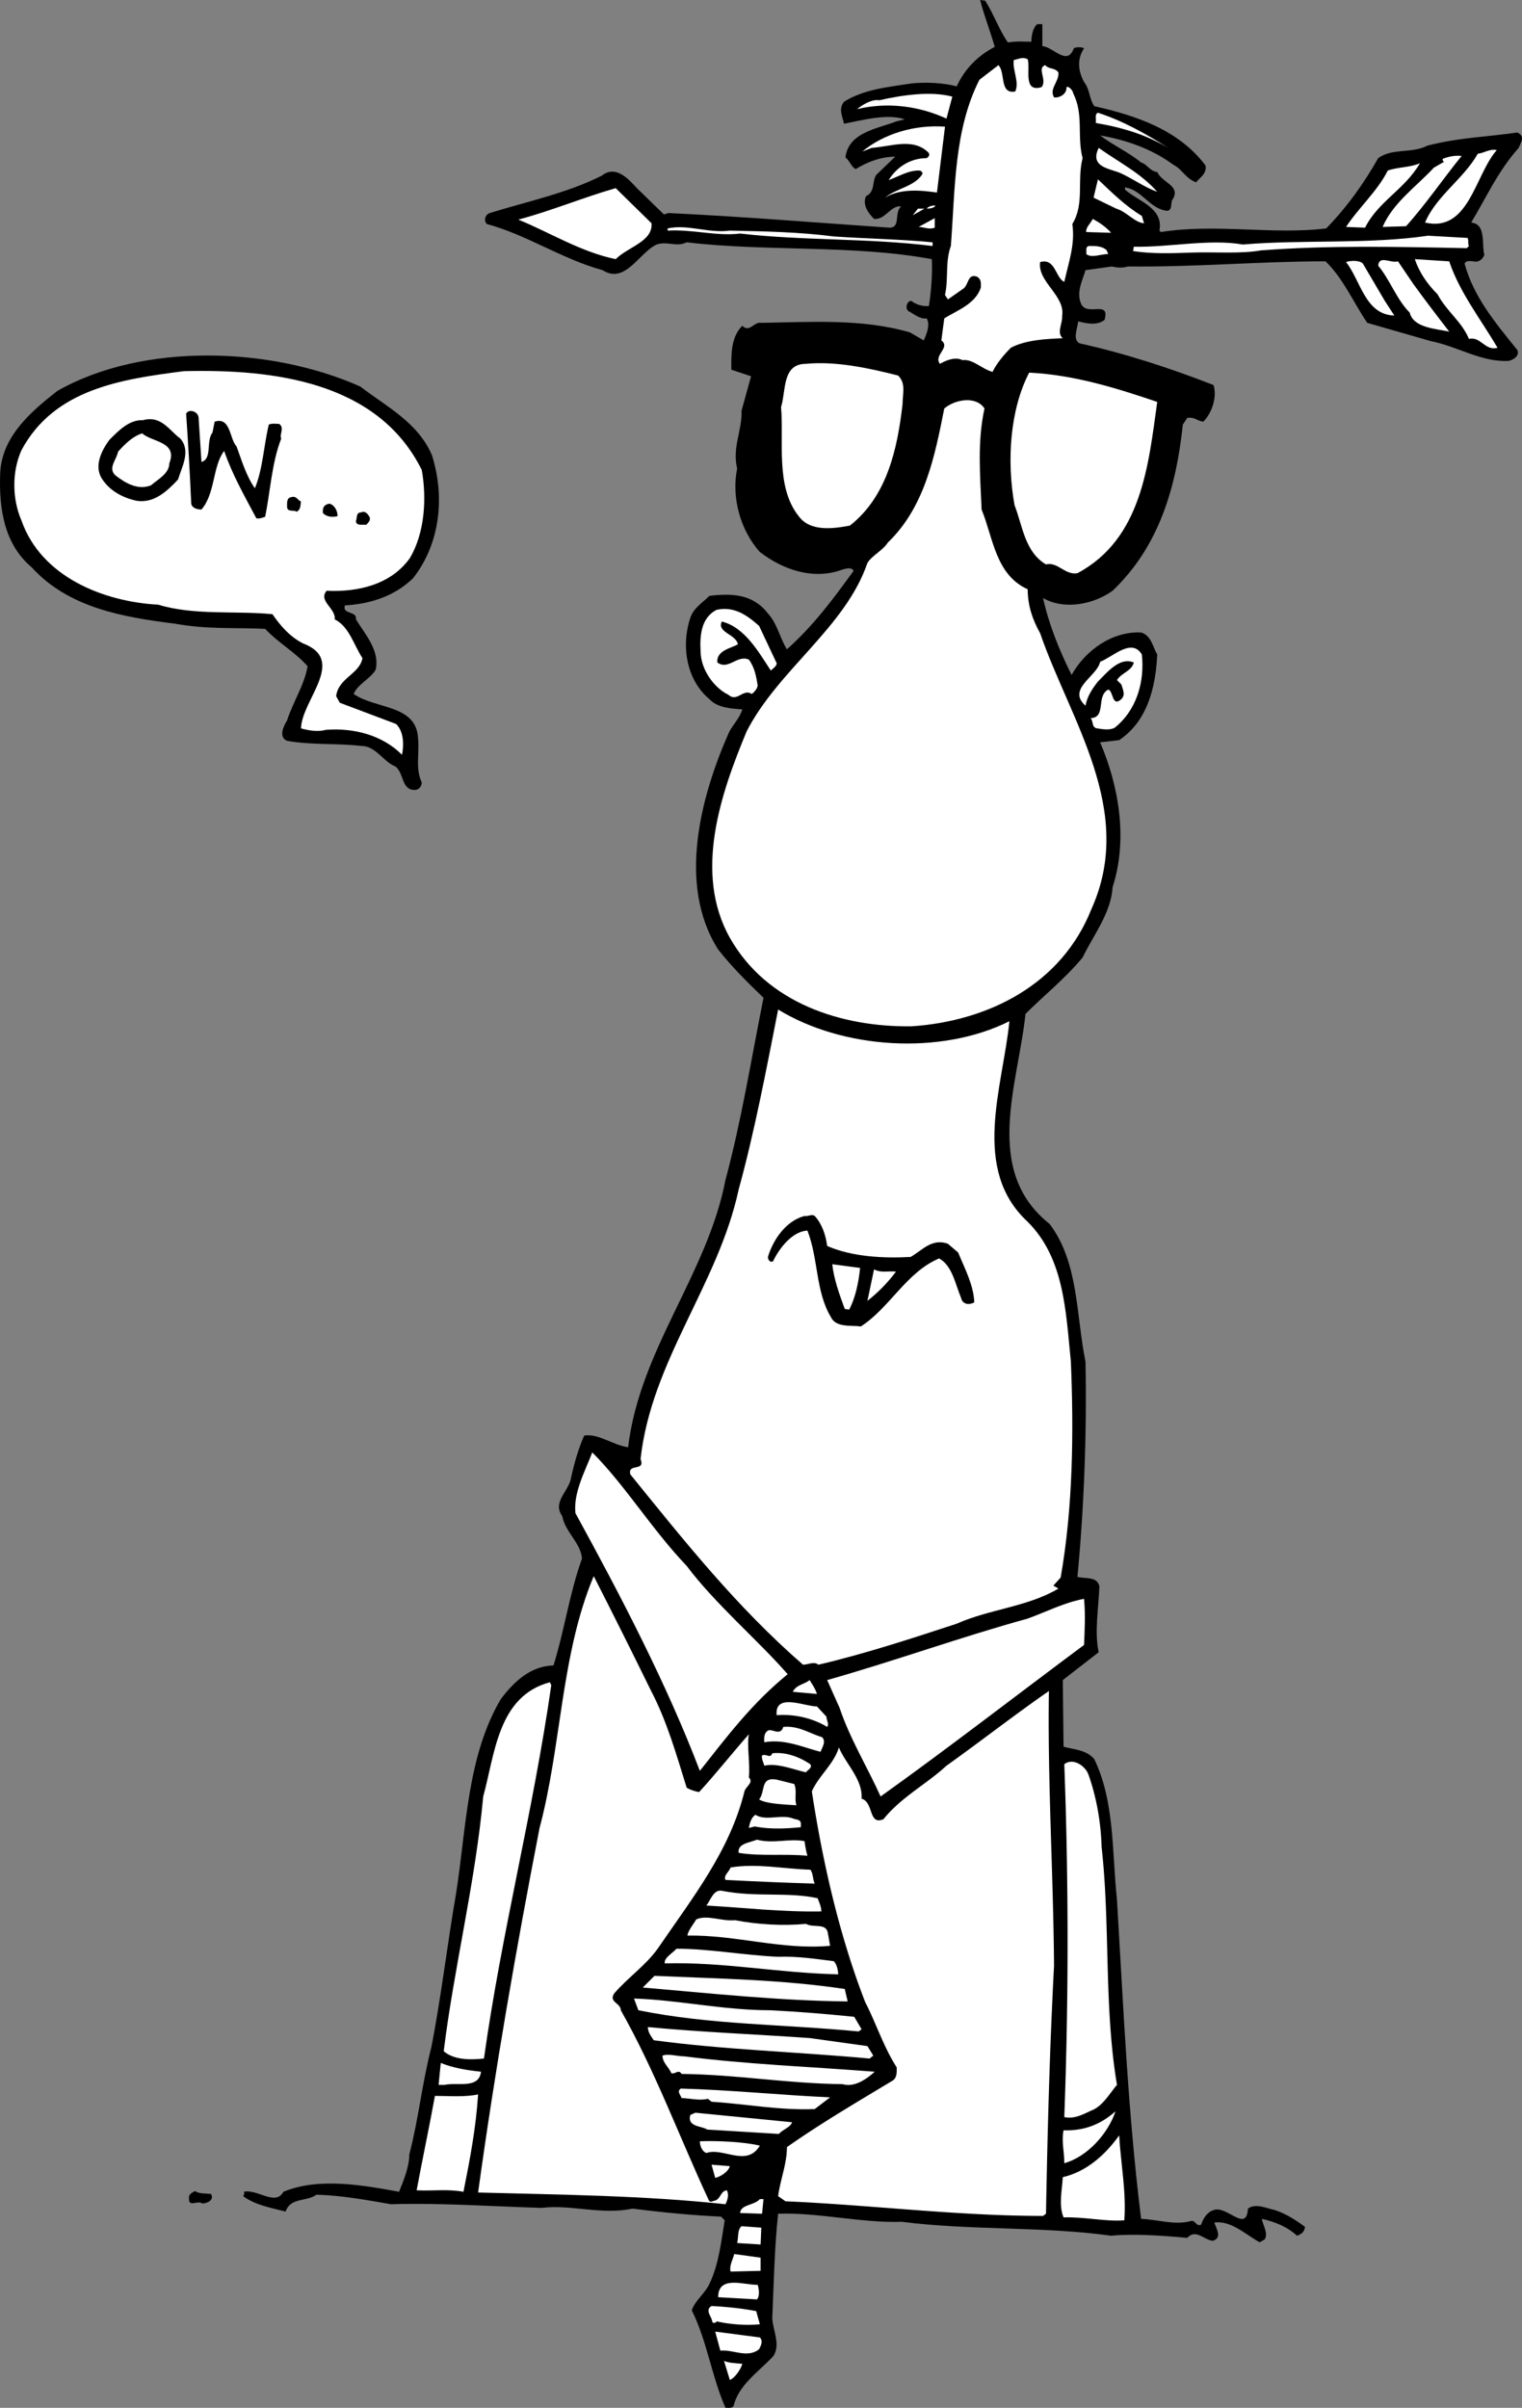
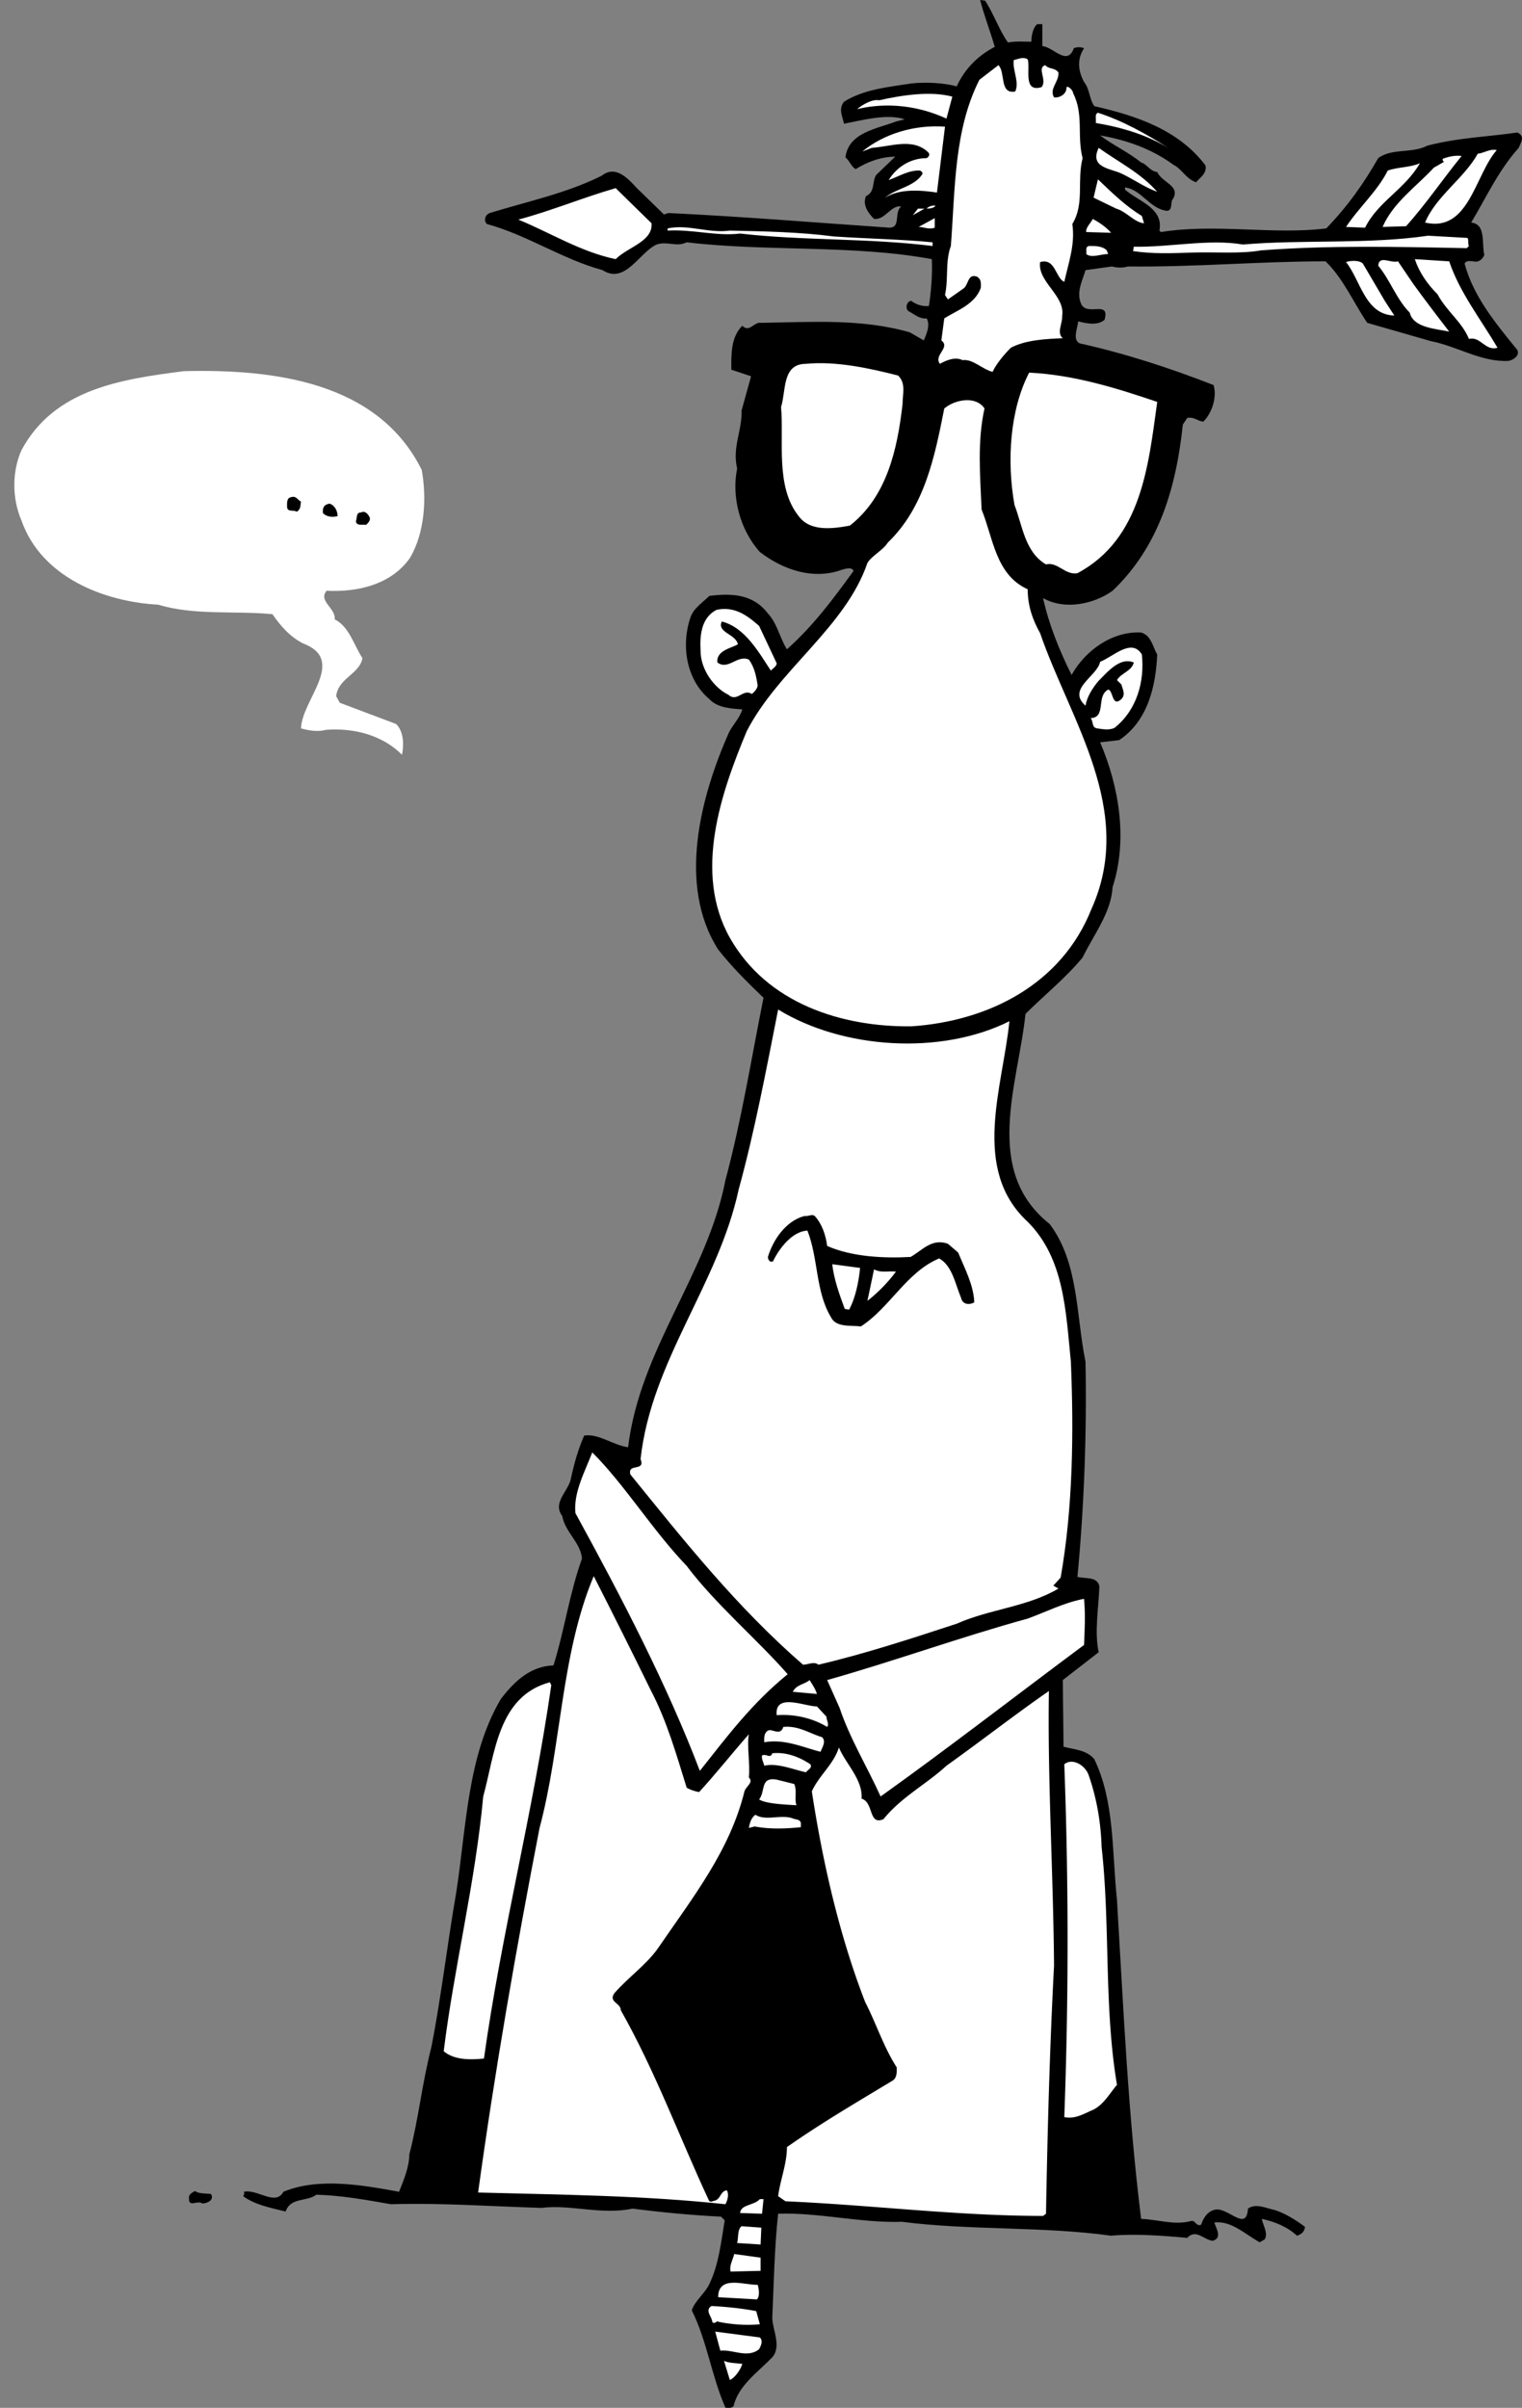
<svg xmlns="http://www.w3.org/2000/svg" width="207.977" height="328.917">
  <rect width="100%" height="100%" fill="#808080" stroke="none" />
  <path d="M134.632.102c1.2 1.898 1.899 4 3.098 5.699 1.203-.2 2-.102 3.203-.102 0-.797.2-1.898.797-2.398h.703v3c1.5.101 3.398 2.8 4.297.3.3-.199 1.101-.199 1.402 0-1 1.5-.8 3.098 0 4.598.8 1 .7 2.301 1.399 3.301 5.699 1.3 11.5 3.2 15.199 8.102.203 1.097-.7 1.597-1.297 2.3-1.402-.5-1.902-1.8-3.102-2.402-3-2.2-6.5-3.398-10-4 1.7 1.3 3.899 2.3 5.602 3.7.797.202 1.2 1.202 2.2 1.3.698 1.5 3.097 1.8 2.198 3.602-.5.5 0 1.5-.8 1.699-2.399-.2-3.5-2.899-5.801-3.2v.301c1.8 1.598 5.3 2.5 4.703 5.598l.2.2c7.398-1.2 15.398.402 22.597-.5 2.902-3 5.101-6.098 7.101-9.598 1.899-1.403 4.602-.602 6.7-1.7 4.199-1.101 8.199-1.203 12.3-1.8 1.2.5.399 1.5.2 2.097-2.801 3.102-4.5 6.903-6.5 10.203 2.101.2 1.402 3 1.8 4.399-.199.601-.8 1.101-1.5.898-.398 0-.898-.199-1.199.301 1.2 4.5 4.2 8.102 7.2 11.8.398.802-.602 1.4-1.2 1.5-3.7.2-7-2-10.601-2.698l-8.7-2.5c-1.898-2.801-3.3-6.102-5.699-8.403-9.101 0-17.7.801-27 .703-.7.2-1.402.2-2.2 0l-3.6.5c-.399 1.399-1.301 3-.602 4.598.8 1.8 4-.598 3.203 2.2-1 .8-2.402.5-3.602.202-.101 1-.8 2.5.2 3 6.3 1.399 12.402 3.399 18.3 5.7.5 1.597-.199 3.8-1.398 5-.902-.102-1.203-.7-2.203-.5l-.598.898c-.902 8.5-3.2 16.602-9.601 22.7-2.5 1.8-6.5 2.702-9.5 1 .8 3.6 2.199 7.1 3.902 10.5 1.898-3.4 5.598-6 9.5-5.798 1.398.399 1.598 2 2.2 3-.2 4.399-1.302 9.098-5.2 11.7l-2.602.3c2.602 6.098 3.801 13.297 1.7 19.797-.2 3.5-2.598 6.5-4.098 9.602-2.402 2.898-5.203 5.101-7.8 7.699-1 9.602-5.903 21.402 3.3 28.7 4 5.3 3.598 12.5 4.898 18.8.2 9.602-.199 20-1.101 29.402 1.101.297 2.703-.101 3 1.297-.098 2.903-.7 6.203-.098 9l-4.902 3.801.101 9.102c1.399.398 3.102.398 4.2 1.699 2.8 5.8 2.402 12.601 3.101 19.199.899 15 1.5 29.102 3.3 43.602 2.4.097 4.5.898 6.798.3.601-.203.703.797 1.402.5.3-.902.8-1.703 1.7-2 1.8-.703 4.5 3.2 4.699-.203 1.101-.797 2.601 0 3.699.203 1.5.5 2.902 1.399 4.101 2.297-.101.703-.5 1-1.101 1.203-1.297-1.203-3-1.902-4.797-2.3.098.8.898 1.898.398 2.8l-.699.399c-2-1.102-3.902-3-6.2-2.7.298.899 1.099 2.098-.202 2.5-1.2-.101-2.297-1.699-3.5-.402-3.2-.297-7.2-.597-10.399-.297-9.398-1.3-19.3-.703-28.601-1.902-5.399.2-11.5-1.3-16.899-1.098-.5 4.598-.601 9.7-.8 14.297.101 1.703 1.199 3.703.101 5.203-2.101 2.2-4.7 3.899-5.402 6.797-.297.301-.7.203-1.098.203-1.902-4.3-2.5-9.101-4.601-13.3.402-1.301 1.8-2.301 2.402-3.602 1.297-2.7 1.598-5.7 2.098-8.7l-.5-.5c-4.098-.198-8.2-.6-12.098-1.1-4.203.902-8.5-.598-12.402-.098-6.899-.2-13.598-.7-20.598-.5-3.5-.602-6.703-1.2-10.203-1.301-1.297 1-3.5.3-4.2 2.3-2-.5-4.199-.902-5.8-2.101.101-.2.203-.3.101-.598 1.899-.402 4.301 2 5.399 0 4.8-2 10.902-.902 15.8 0 .602-1.5 1.403-3.402 1.403-5.101 1.297-5 1.7-9.5 3-14.602 1.297-6.5 2.2-14.199 3.398-21.097 1.399-8.903 1.5-18.7 6.102-26.5 1.898-2.5 4.098-4.5 7.2-4.602 1.5-4.8 2.198-9.898 3.898-14.598-.2-2.203-2.301-3.601-2.7-5.8-1.398-1.903.899-3.403 1.2-5.2.402-1.902 1-4 1.8-5.8 2-.301 3.899 1.3 6 1.597 1.602-13.398 10.801-23.597 13.301-36.5 2.2-8.199 3.5-16.398 5.2-24.898-2.2-2.102-4.399-4.301-6.2-6.602-5.601-8.797-2.402-20.898 1.5-29.699.598-1.098 1.5-2 1.8-3.098-1.499-.101-3.401-.203-4.499-1.402-3.102-2.598-3.902-7.2-2.602-11.098.399-1.3 1.7-2.101 2.602-3 3.2-.402 6-.203 8 2.399 1.297 1.398 1.598 3.3 2.598 4.898 3.699-3.297 6.402-7 9.101-10.699-.2-.598-1.101-.3-1.5-.2-4 1.5-8.2 0-11.3-2.398-2.7-3-3.899-7.5-3.102-11.402-.7-2.898.703-5.2.601-7.898l1.301-4.7-2.699-.902c0-2-.102-4.398 1.5-6 1 1 1.598-.598 2.598-.398 6.902-.102 13.699-.602 20.3 1.3l1.899 1.098c.402-.898.902-2.098.402-3-1 .102-1.7-.598-2.5-1-.5-.398-.2-1.398.399-1.398.601.5 1.601.8 2.402.699.297-1.899.5-4.301.398-6.399-10.8-2-22.5-1-33.5-2.3-1.398.699-2.601-.2-4.101.3-2.399 1.098-4.297 5.5-7.399 3.5-5.5-1.5-10.3-4.8-15.8-6.3-.5-.5-.2-1.301.402-1.5 5.2-1.602 10.5-2.7 15.297-5.102 1.902-1.5 3.601.402 4.8 1.7l3.7 3.6.601-.198c10.399.5 20 1.3 30.2 2 1.601 0 .601-2 1.601-2.903-1.402-.199-2.2 1.903-3.7 1.703-.8-.8-1.6-1.902-1.1-3.101 1.3-.602.8-2 1.398-2.899l2.601-2.5c-1.898 0-3.8.7-5.398 1.7-.602-.301-.8-1.102-1.402-1.602.402-3.398 4.3-3.898 6.902-4.898l1.2-.301c-2.403-.801-5.7.101-8.302.601-.199-1-.8-2 0-3 2.7-1.703 6-2 9.2-2.5 1.902-.203 4.402-.101 6.199.399 1.101-2.399 2.902-4.2 5.203-5.399-.602-2.101-1.5-4.402-2-6.402l.7.102" />
  <path fill="#fff" d="M142.331 11.902c.801-1-.699-2.601.5-3 .5.598 1.301.297 1.801 1 .098 1.297-1.3 2.2-.601 3.399.601.101 1.601-.301 1.699-1.2v-.199c.3-.203.902.5.902.797 1.5 3 .5 5.801 1.3 8.903-.8 3.199.298 6.199-1.401 9 .402 2.8-.5 5.199-1.098 7.898-1.203-.5-1.203-3.3-3.3-2.7-.403 2.7 3.5 4.602 3 7.4.097.902-.802 2.3.097 3-2.2.1-5 .202-7.098 1.3-.902.902-2 2.2-2.5 3.3-1.5-.398-2.699-1.8-4.101-1.6-1-.5-2.2 0-3.098.5-.902-1.2 1.5-2.2.2-3.2l.398-3c1.699-1.098 4.199-1.898 5-4.2 0-.6.101-1.1-.5-1.5-1.399-.5-1.098 1.2-2 1.7l-2 1.402-.399-.601c.5-2.301 0-4.5.8-6.7.599-7.699.4-15.8 3.9-22.699l2.601-2c1 1 .098 4 2.297 3.598.601-1.3-.399-2.898-.2-4.3.602-.098 1.2-.5 1.903-.098.398 1.199-.703 4.597 1.898 3.8M130.132 13.2l-.8 3c-3.7-1.7-8-2.298-12.2-1.298.7-.601 2.098-1.402 3-1.203 3.098-.699 7-1.297 10-.5m29.5 7.001c-3-1.798-6.3-2.798-9.902-3.4.101-.5-.2-1.198.3-1.398 3.403 1.098 6.602 2.899 9.602 4.797M128.03 26.3c-2.097-.3-5-.6-7.097.7 1.598-1.3 4-1.5 5.098-3.2.101-.198-.098-.398-.301-.5-1.5-.1-2.899.802-4.297 1.302 1.098-1.801 3-3 5.2-3 .3-.2.5-.5.198-.801-2.101-2-5-.801-7.699-.602l-1.3.5c2.898-2.398 7.1-3.699 11.3-3.398l-1.101 9m30.101-.101c-1.7-.598-3.2-1.7-4.902-2.5-1.5-.7-4.399-.798-3.098-3.5 2.8 2 5.7 3.402 8 6m46.398-5.7c-3 3.402-3.8 11.3-9.8 9.902 1.5-3.601 5.3-6 7.203-9.402.898-.098 1.598-.7 2.598-.5m-4.801.8c-2.598 3.2-4.899 6.602-7.598 9.602l-3.2.098c1.4-3.3 4.7-5.598 7.001-8.098l1.398-.8c-.199-.102-.199-.2-.199-.403.8-.297 1.598-.5 2.598-.398m-5.7.999c-2.097 3.602-5.699 5.2-7.5 8.802L183.934 31c1.7-2.598 4.297-4.898 5.7-7.7 1.398-.5 3-.398 4.398-1m-38.002 7.2.301 1c-1.3-.098-2.398-1.598-3.8-2l-3.098-1.5.598-2.5c1.902 1.8 3.699 3.602 6 5m-67.001 1c.2 2.5-3.199 3.2-4.898 4.902-4.8-1-8.902-3.601-13.3-5.402 4.5-1.2 8.8-3 13.3-4.3l4.899 4.8m38.8-2.398c-.199.3-.699.398-1.199.398.2-.3.899-.5 1.2-.398m-3.102 1.3.703-.902h.898zm3 1.7c-.797.3-1.5-.102-2.2-.102l2.2-1.2v1.302m24.101.698-3.398-.1c-.102-.598.598-1.2.898-1.798.899.5 1.801 1.098 2.5 1.899m-37.898.499c4.5.302 9.5.4 13.5.802v.5c-9-1.102-17.602-.7-26.3-1.7-3.2.399-6.5-.601-9.903-.402v-.3c2.8-.598 5.601.702 8.5.3 4.8.102 9.601.2 14.203.8m86.597.2c.2.3 0 .8.2 1.102l-.297.3c-9.902-.203-18.703-.402-28.102.297-2.8.5-6.199.203-9.398.301-2.8.102-5.402.2-8.102-.2l.102-.6c4.898.1 10.297-1.098 14.898-.298 8.2-.703 17.102 0 25.301-1.203l5.399.301m-49.301 1.7.203.5c-1 0-2.3.6-3 0 .098-.4-.203-1 .398-1.098.899 0 1.801 0 2.399.597m46.8 1.501c1.403 4.202 4.301 7.902 6.602 11.8-1.7.5-2.3-1.598-3.902-1.2-1-2.398-3-3.698-4.297-6.1-1.402-1.4-2.5-3-3.102-4.798l4.7.297m-8.801 5.403 1.3 2c-4-.102-4.597-4.801-6.597-7.301.5-.2 1.797-.301 2.297.199l3 5.102m3.902-2.302c1.598 2.2 3.2 4.302 4.899 6.5-1.801-.398-4.899-.5-5.399-2.6-1.8-1.798-2.7-4.5-4.3-6.4.101-1.5 1.699-.3 2.699-.6l2.101 3.1" />
-   <path d="M59.03 62.2c1.801 5.702 1.102 12.1-2.597 16.8-2.602 2.5-5.902 3.5-9.3 3.7-.403 1.3 1.698.702 1.5 1.902 1.3 2.097 3.3 4.3 2.698 6.898-.699 1.2-2.5 2-3 3.3 3 2.102 8.602 1.4 8.801 6.102.2 2.2-.402 4 .5 6 0 .5-.402 1-.902 1-1.899.098-1.5-2.3-2.7-3.203-1.597-.597-2.699-2.797-4.597-2.797-3.5-.402-6.8-.101-10.203-.703-1.2-.5-.5-2 0-2.797.8-2.5 2.402-4.902 2.8-7.402-1.8-2-3.898-3.098-5.8-5.098-4.399-.203-7.797.098-12.297-.703C16.73 84.301 9.331 83 4.331 77.5c-3.8-3.2-4.5-8.098-4.3-13 .3-4.898 4.101-8.2 7.8-11.098 11.801-6.703 29.301-6 41.399-.601 3.5 2.699 7.902 4.898 9.8 9.398" />
  <path fill="#fff" d="M122.73 51.3c1.101 1.102.601 2.5.601 3.9-.699 6.1-2.101 12.6-7.199 16.6-2.199.4-5.402.9-7-1.3-3.199-4-2-10.3-2.402-14.898.703-2.2.101-5.903 3.402-5.903 4.098-.398 8.7.602 12.598 1.602M57.632 64.2c.7 3.902.399 8.6-1.601 12-2.598 3.702-7.2 4.702-11.399 4.5-1.199 1.402 1.301 2.402 1.098 3.902 2 1 2.601 3.5 3.8 5.3-.398 2.2-3.3 2.7-3.597 5.2l.5.898 7.7 2.902c1 1 1.097 2.7.8 4.2-2.703-2.7-6.602-3.7-10.402-3.403-1.098.301-2.301.102-3.399-.199.098-3.898 6.301-9.3.301-11.598-1.8-.902-3.102-2.402-4.203-4-5-.5-10.7.2-15.598-1.3-7.5-.403-16-3.801-18.699-11.5-1.3-3-1.3-6.7 0-9.602 4.5-8.398 13.7-9.7 22.2-10.8 12.198-.298 26.5 1.402 32.5 13.5m100.499-9.298c-1.2 8.598-2.101 18.7-10.902 23.399-1.7.3-2.7-1.602-4.297-1.2-2.902-1.699-3.203-5.3-4.3-8.101-1.102-6.098-.602-13.098 2-18.098 6.097.297 11.898 2.098 17.5 4" />
  <path fill="#fff" d="M134.53 55.8c-1 4.5-.597 9.102-.398 13.802 1.598 3.898 1.899 8.898 6.3 10.898.001 2.3.7 4.2 1.7 6 4.098 11.902 13.098 24.2 7 37.7-4.101 10.3-14.101 15.3-24.601 16-9.5.1-19.7-3.098-24.801-12.098-5-8.903-1.2-19.801 2.3-28.2 4.301-8.402 13.5-14.203 16.5-23 .602-1 2.102-1.703 2.801-2.8 5-4.801 6.399-11.7 7.7-18.301 1.402-1.2 4.3-1.801 5.5 0" />
-   <path d="m27.132 57 .399 6.102c1.5-.403.601-2.903 1.5-4l.3-1.5c2.2-.7 2 2.3 3 3.398.7 1.902 1.301 4 2.5 5.7 1.102-2.7 1.2-5.798 1.899-8.7.402-.2 1-.098 1.402-.098.801.5 0 1.5.301 2-1.3 3.297-1.5 7.297-2.203 10.7-.399.097-.7.3-1.2.199-1.597-3-3.3-6-4.398-9.2-1.601 2.098-1.199 5.801-3.101 8-.598 0-1.301-.199-1.399-.8-.199-4.399-.402-8-.699-12.301.398-.7 1.598-.3 1.7.5m-2.501 2.902c1.5 1.7.2 3.899-.3 5.598-1.5 1.602-3.301 3.3-5.7 2.902-1.8-.402-3.601-1.3-4.699-3-1.102-1.703-.102-3.8 1-5.3 1.2-1.2 2.7-2.801 4.598-2.7 2.5-.703 3.601 1.399 5.101 2.5" />
  <path fill="#fff" d="M23.132 63.3c0 1.4-1.601 2.2-2.5 3-1.8.7-3.5-.3-4.902-1.398-1-1 .203-2.101.402-3.203 1-1.097 2-2.097 3.301-2.5 1.297 1.203 4.898 1.102 3.7 4.102" />
  <path d="M41.132 68.5c-.101.5 0 1.102-.601 1.402-.399-.3-1.2.098-1.301-.601 0-.602-.098-1.301.601-1.399.7-.203.899.5 1.301.598m5 2c-.699.2-1.5.102-2-.398-.101-.801.2-1.2.899-1.301.699.199 1.101 1 1.101 1.699m4.398.2c.102.402-.199.702-.5 1-.5-.098-1.3.202-1.398-.5.2-.5 0-1.2.7-1.2.601-.3 1 .3 1.199.7" />
  <path fill="#fff" d="M106.132 90.602c0 .398-.5.699-.8 1-1.602-2.403-3.5-5.903-6.7-6.7-.699 1.5 1.899 1.7 2.2 3.098-.7.5-3 .8-2.801 2.5 1.5 1.102 2.699-1.098 4.3-.398.801 1.097 1 2.3 1.2 3.5 0 .398-.399.898-.801 1.199-1.2-.801-2 1.199-3.2.101-1.898-.902-3.8-3.402-3.8-6-.098-1.902 0-4.5 2.203-5.601 2.398-.5 4.098.699 5.797 2.199l2.402 5.102m49.898-1.2c.403 3.7-.699 7.598-3.699 10-.699.399-1.699.2-2.398.098-.8-.098-.5-1-.902-1.398 2.199-.102.699-3 2.402-3.903.7.102.5 2.5 1.797 1.301.601-.598.203-1.3 0-2l-.598-.598c.598-1 2-1.203 2.3-2.402-1.901-.8-3.6 1.3-4.901 2.602-.801 1-1.5 2.097-1.7 3.3-2.601-2.3 1.602-4 2-6 1.801-.703 4.301-3.3 5.7-1M137.933 139.5c-.902 9-5.3 20.2 2.5 27.402 5 5 5.2 12.2 5.898 19.098.399 9.5.301 19.902-1.398 29.5l-1 1.102.7.398c-4.2 2.5-9.403 2.8-13.903 4.8-6.098 2-12.5 4.102-18.899 5.602-.601-.5-1.398 0-2.101 0-9.098-7.902-16.297-17-23.598-26-.402-1.601 2.098-.3 1.399-2.101 1.5-13.5 10.601-23.801 13.402-36.801 2.2-8 3.797-16.5 5.398-24.598 8.801 5.399 22.2 6.297 31.602 1.598" />
  <path d="M113.03 170.2c3.403 1.5 7.801 1.702 11.403 1.5 1.598-.9 2.898-2.598 5.098-1.798l1.402 1.2c.898 2.199 2.098 4.398 2.2 6.8-.7.399-1.602.297-1.802-.601-.8-1.899-1.199-4.399-3-5.399-4.5 1.899-6.699 6.7-10.699 9.297-1.3-.199-3.402.203-4.101-1.297-2.098-3.5-1.7-8-3.2-11.8-2.101.097-3.898 2.5-4.699 4.199-.402.199-.7-.2-.7-.602.7-2.297 2.4-4.898 5.001-5.597.5.097 1-.301 1.398 0 1 1.097 1.5 2.597 1.7 4.097" />
  <path fill="#fff" d="M117.53 173.2c-.199 1.902-.597 4-1.5 5.702l-.597-.101c-.703-1.899-1.5-4.102-1.703-6.102l3.8.5m4.903.501c-1.102 1.5-2.5 2.902-3.902 4l.902-4.298c1 .5 1.797.2 3 .297m-28.602 40.203c3.899 5.2 9.7 10.098 13.801 14.797-4.902 4-8.199 8.403-12 13.203-4.5-11.8-10.699-23.703-17-35.203-.3-2.797 1.301-5.699 2.301-8.297 4.5 4.5 8.2 10.598 12.898 15.5" />
  <path fill="#fff" d="M88.933 230.902c2.2 4.2 3.5 8.797 4.898 13.297.5.301 1.102.5 1.7.602 2.3-2.5 4.5-5.301 6.8-7.899-.3 1.598.2 4 0 5.899.7.699-.398 1.199-.601 1.898-2 8.102-7 14.403-11.797 21.403-1.602 2.3-4.203 4.097-6 6.199-.8 1.199.898 1.3.898 2.3 4.7 8.301 8 17.301 12 25.899.2.5.602.102.899.102.8-.301.703-1.301 1.601-1.403.301.602.102 1.301-.199 1.903-11.101-1.2-22.601-1.301-33.8-1.602 2.3-16.7 5.199-33.3 8.398-49.8 3-11.2 2.902-23.7 7.402-34.4 2.7 5.302 5.2 10.302 7.801 15.602m59.199-6.202c-9.402 7-18.7 14.202-27.8 20.702-1.801-4-4.2-7.902-5.602-12.101l-1.7-3.801c9.2-2.598 18.301-5.898 27.403-8.398 2.5-.903 5-2.2 7.7-2.7.198 2.2.097 4 0 6.297m-36.501 6.703-3.3-.3c.5-1 1.601-1 2.3-1.602.3.5.8 1.2 1 1.902M75.331 230.2c-2.5 17.402-6.8 33.8-9.199 51-1.902.202-4.101.202-5.5-1 1.399-11.4 4.301-22.9 5.399-34.798 1.601-5.8 2-13.703 9.101-15.601l.2.398" />
  <path fill="#fff" d="M143.331 231c-.199 12.102.602 24.902.7 37.5-.598 11.402-.899 22.8-1.098 33.902l-.402.297c-11.7 0-23.598-1.5-35.2-2l-1-.699c.301-2.3 1.2-4.398 1.2-6.7 4.699-3.3 9.5-6.1 14.3-9 .801-.398.7-1.3.7-1.898-1.801-2.8-2.801-6-4.301-8.902-3.5-9-5.797-19-7.297-28.8 1-2.2 3-3.7 3.7-6 .898 2.202 3.3 4.402 3.097 7 1.703.5.902 3.702 3 2.8 2.402-3 5.902-4.8 8.601-7.3 4.5-3.2 9.5-7.098 14-10.2m-30.398 3.5c0 .5.398 1 .098 1.402-1.801-1.101-4.301-1.8-6.899-1.601-.3-3.102 3.801-1.2 5.5-1.2l1.301 1.399m-.602 2.8c.602.602 0 1.4-.199 2-2.402-.6-4.902-1.8-7.7-1.3.001-.5-.1-1.2.501-1.598.598-.3 1.7.797 2.098-.5 2.101-.203 3.601.899 5.3 1.399M110.73 241c.3.5-.297.7-.598 1.102-1.8-.403-3.902-1.301-5.7-.903-.1-.5-.401-.898-.3-1.398.598-.301 1.098.5 1.399-.301 1.902-.2 3.699.5 5.199 1.5m38 1.402c1.101 3.098 1.703 6.5 1.8 9.899 1.2 10.699.301 21.8 2.102 32.5-.902 1-1.902 2.898-3.5 3.5-1.101.5-2.3 1.199-3.7.898a648.068 648.068 0 0 0 .001-48.199c1.098-.898 2.797.102 3.297 1.402m-40.2 1.298c.403.902 0 2 .301 2.902-1.601-.102-4.199-.2-5.101-.801.902-1.102.101-3.102 2.402-2.7l2.399.598m-.2 4.703c.5.2 1.2.098 1.102.899v.3c-2 .2-4.203.301-6.3-.101l-.802.2c.102-.598.301-1.4.899-1.798 1.402.899 3.5-.101 5.101.5" />
-   <path fill="#fff" d="M109.933 251.5c.098.7.2 1.3.398 2-3.199-.3-6.3.102-9.398-.398-.203-1.301 1.598-1.403 2.5-1.801 2.297.601 4.297-.2 6.5.199m.797 3.902c.402.5.3 1.297.601 1.899-3.898-.102-8.3-.301-12.199-.5-.3-.602.5-1.102.7-1.7 3.601-.601 7.199.2 10.898.301m1 3.898c.203.602.5 1.102.5 1.802-5.399.097-10.399-.5-15.7-.801.602-.801 1-2.301 2.2-2 4.601.898 8.8.101 13 1m-1.598 3.499c1 .602 2.8-.198 3 1.302l.3 1.699c-6.6.601-12.8-1.5-19.499-1.399.098-.703.797-1.5 1.2-2.203 1.5-.699 3.5.301 5.3.102 3.098.601 6.598.8 9.7.5m3.8 5.101c.398.399.598 1.2.598 1.797-8.399-.199-15.399-1.699-23.7-1.5-.101-.797 1.102-1.398 1.602-2 4.5 0 9.297.903 13.898 1.102 2.602-.102 5.2.3 7.602.601m1.5 3.798.398 1.702c-9.398-.101-18.699-1.101-28-1.902l1.602-1.598c8.898.399 17.297.5 26 1.797m-10.203 2.903c3.902.199 7.601.5 11.5.898l1 1.7-.399.3c-10.398-1-20.3-.898-30.101-2.898L86.632 273c6.098.2 12.2 1.602 18.598 1.602m13.3 4.898.801 1.3-.5.4c-9.699-.9-19.898-1.2-29.5-2.5-.398-.598-.8-1.098-.8-1.798 7.3.7 15.101 1 22.101 1.5l7.899 1.098m.999 3.5c-1 .902-2.699 2.2-4.398 1.7-7.8-.098-14.2-1.298-22-1.4-.402-.698-.902.102-1.402-.1-.297-.798-1.2-1.4-1.2-2.4.801-.3 2 .102 3 .102 8.602 1.098 17 1.399 26 2.098m-53.8 0c-.297 2.402-3.2 1.402-5 1.8h-.797l.297-3c1.703.7 3.601 1 5.5 1.2m47.703 3.5-2.102 1.602c-4.8.199-9.398-.7-14.101-1l-.5-.403c-1.098.301-2.7-.097-3.598-.097-.101-.403-.699-.903-.101-1.301 7 .199 13.699.898 20.402 1.199m-48.102-.398c-.3 4.597-1.101 8.8-2 13.3-2.101-.402-4.101-.101-6.398-.203.797-4.297 1.7-8.5 2.5-12.898 1.797 0 4 .199 5.898-.2m80.102 9.399c0-1.7-.402-2.898-.102-4.5 2.801.102 5.102-.8 7.102-2.598-1 3-3.8 6.2-7 7.098m-37.203-5.598c-.2.7-1.297 1-1.797 1.598l-9.8-.598c-.602-.5-2.802-.3-2.302-2l.7-.3 13.199 1.3m45.402 13.398c-2.601.2-5.5-.5-8.3-.398-.7-1.703-.2-3.703-.102-5.5 3.101-.703 5.703-2.902 7.703-5.703.2 3.703 1 7.801.7 11.602m-49.802-10.199c-1.8 3-5 .199-7.3 1-.598-.2-.899-1-.899-1.602 2.5-.098 6.2.102 8.2.602m-4.102 2.8c-.2.797-1.399 1.5-2 1.598l-.5-1.8 2.5.202" />
  <path d="M28.831 299.7c.5.8-.5 1.3-1.199 1.3-.601-.5-1.902.602-1.8-.7-.102-.6.5-.8.8-1 .598.4 1.399.302 2.2.4" />
  <path fill="#fff" d="m104.132 302.402-3-.101c.098-1.2 1.899-1 2.7-1.899h.5l-.2 2m-.199 4.2-3.203-.2c.203-.8 0-1.8.601-2.3l2.7.199-.098 2.3m0 3.599-4.102.1c-.199-.8.301-1.6.5-2.398l3.602.5v1.797m-.403 1.903c.2.597.301 1.597-.097 2l-5.3-.301c0-3.102 3.698-1.602 5.398-1.7m-.2 3.599.5 1.8c-1.898.2-4.199 0-5.898-.398-.102.199-.402.3-.602.097 0-.699-1.101-1.597-.101-2.199 1.902.102 4 .3 6.101.7m.5 3.6c.5.5.102 1.2-.101 1.602-1.598 1.297-3.598 0-5.297.2l-.703-2.602 6.101.8m-2.398 3.602c-.203.797-1.102 2-1.703 2.2l-.797-2.602c.7.3 1.5.3 2.5.402" />
</svg>